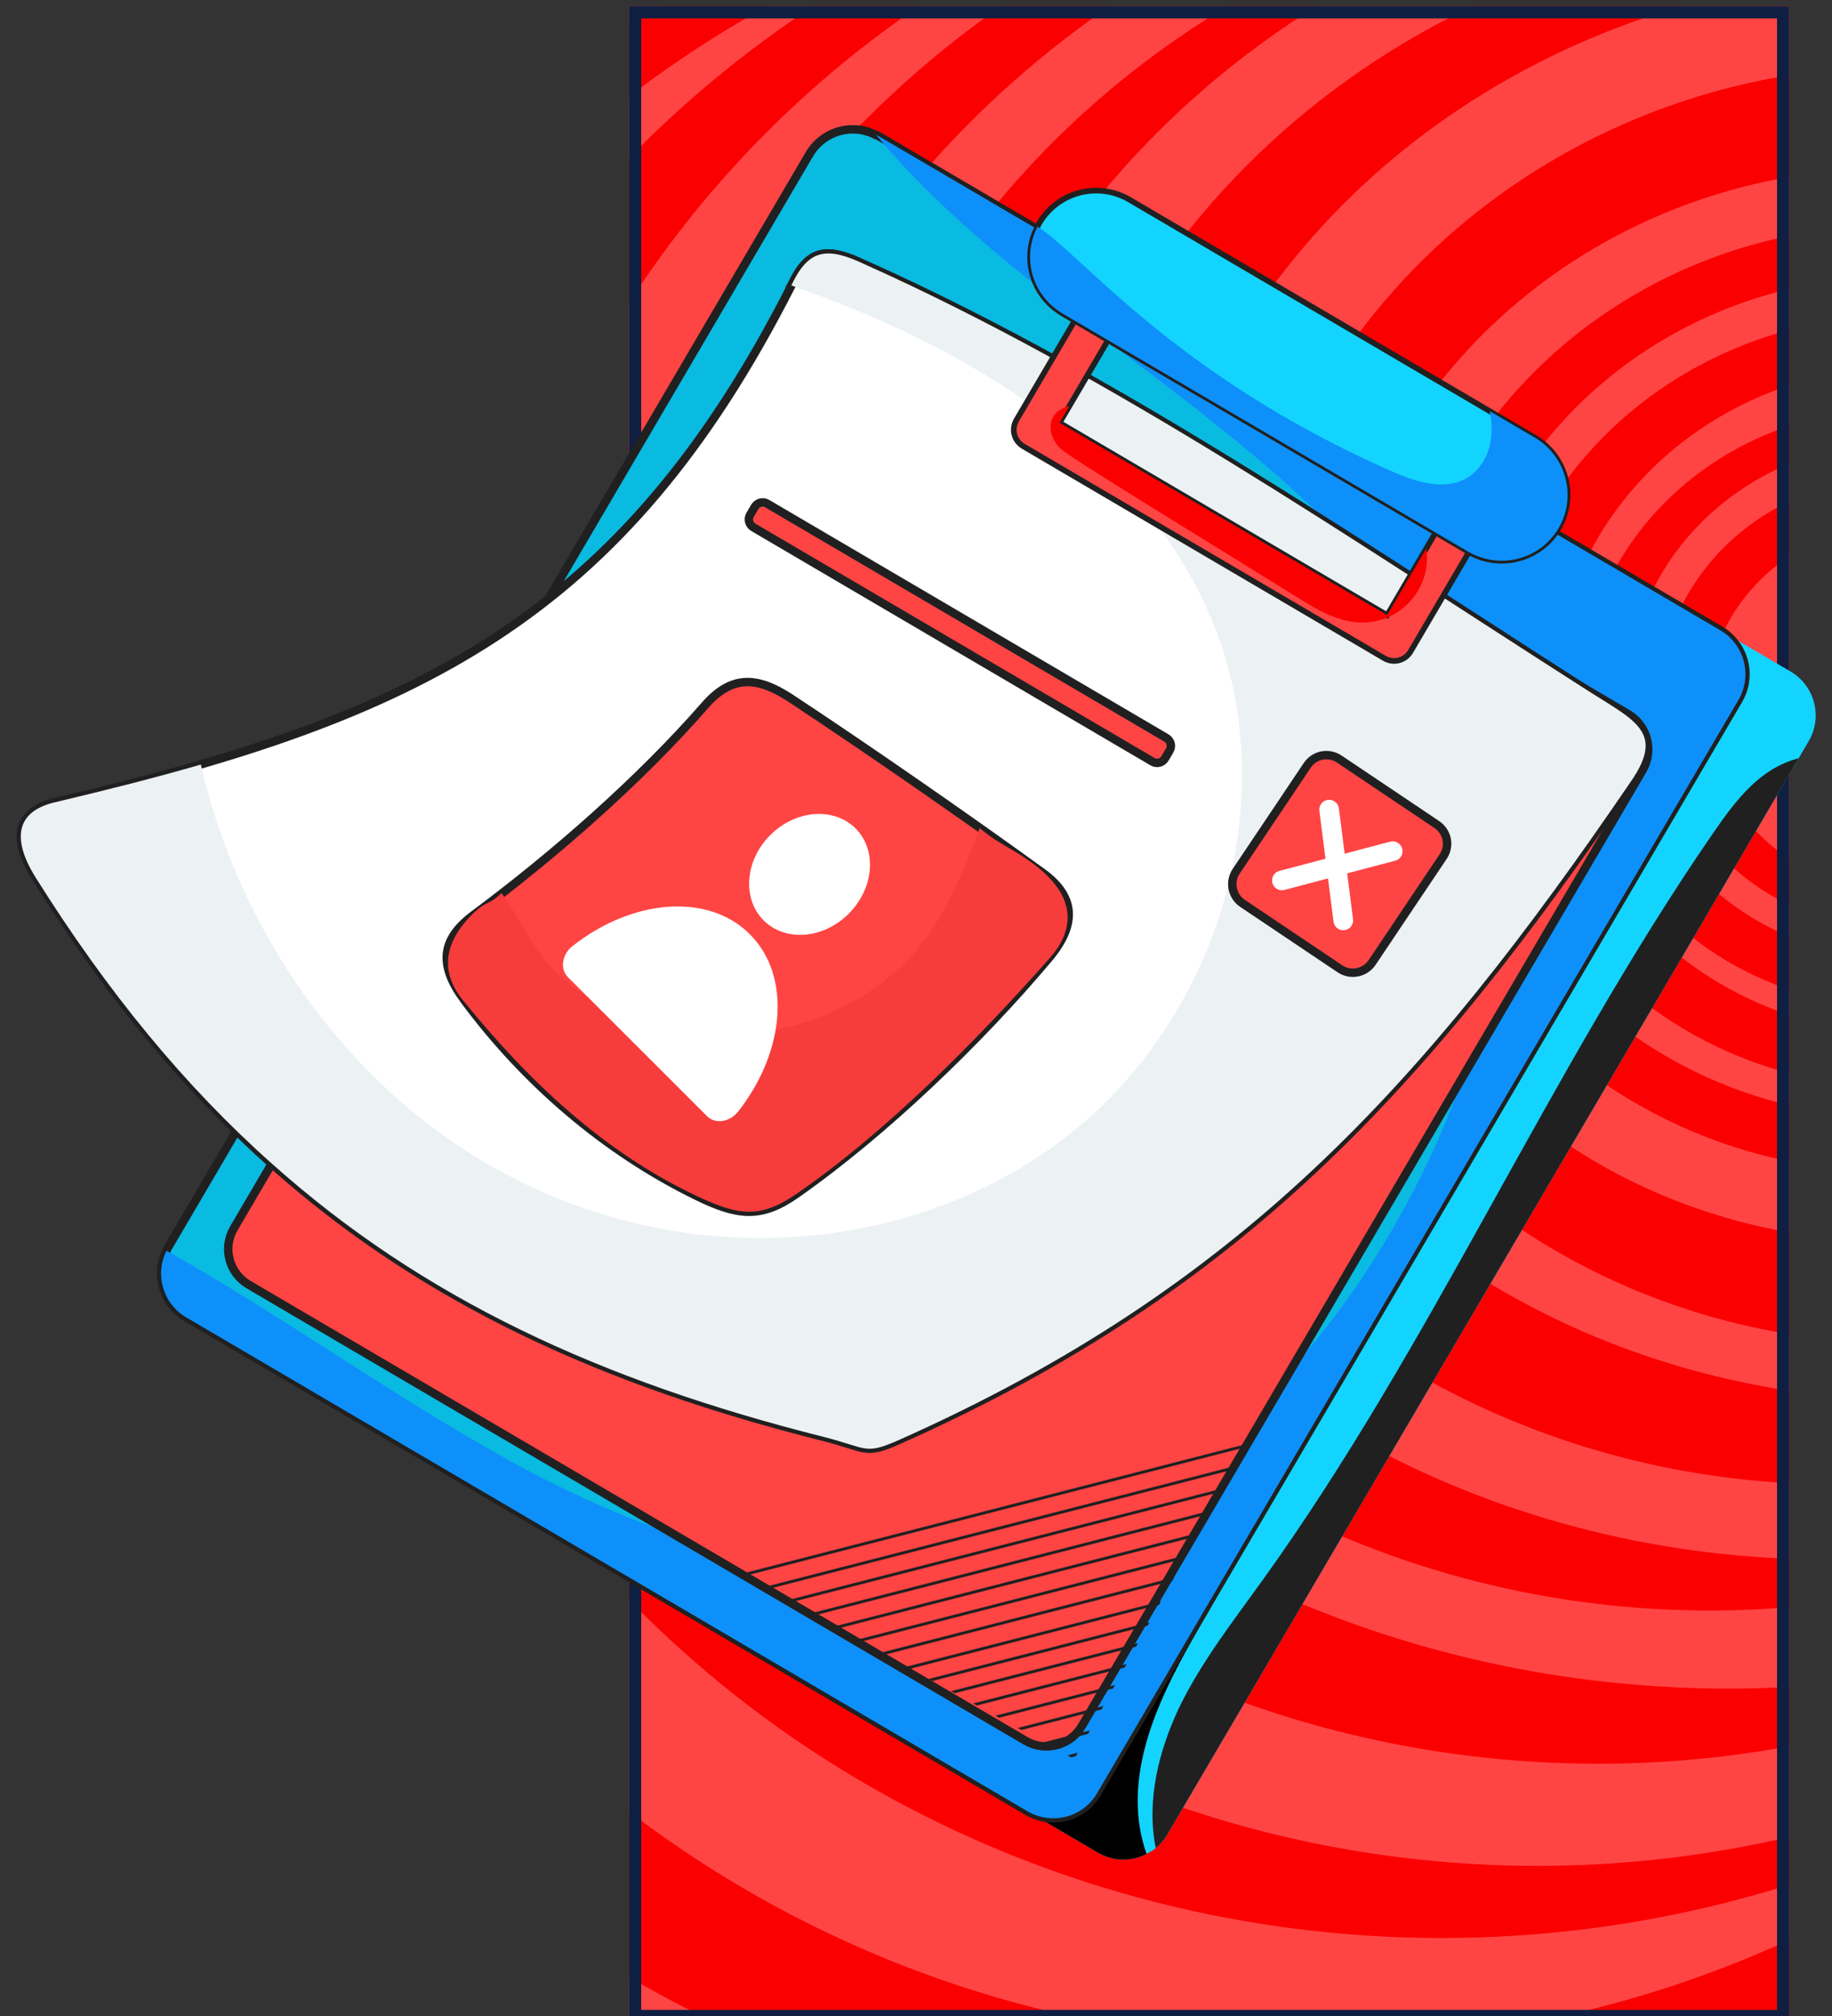
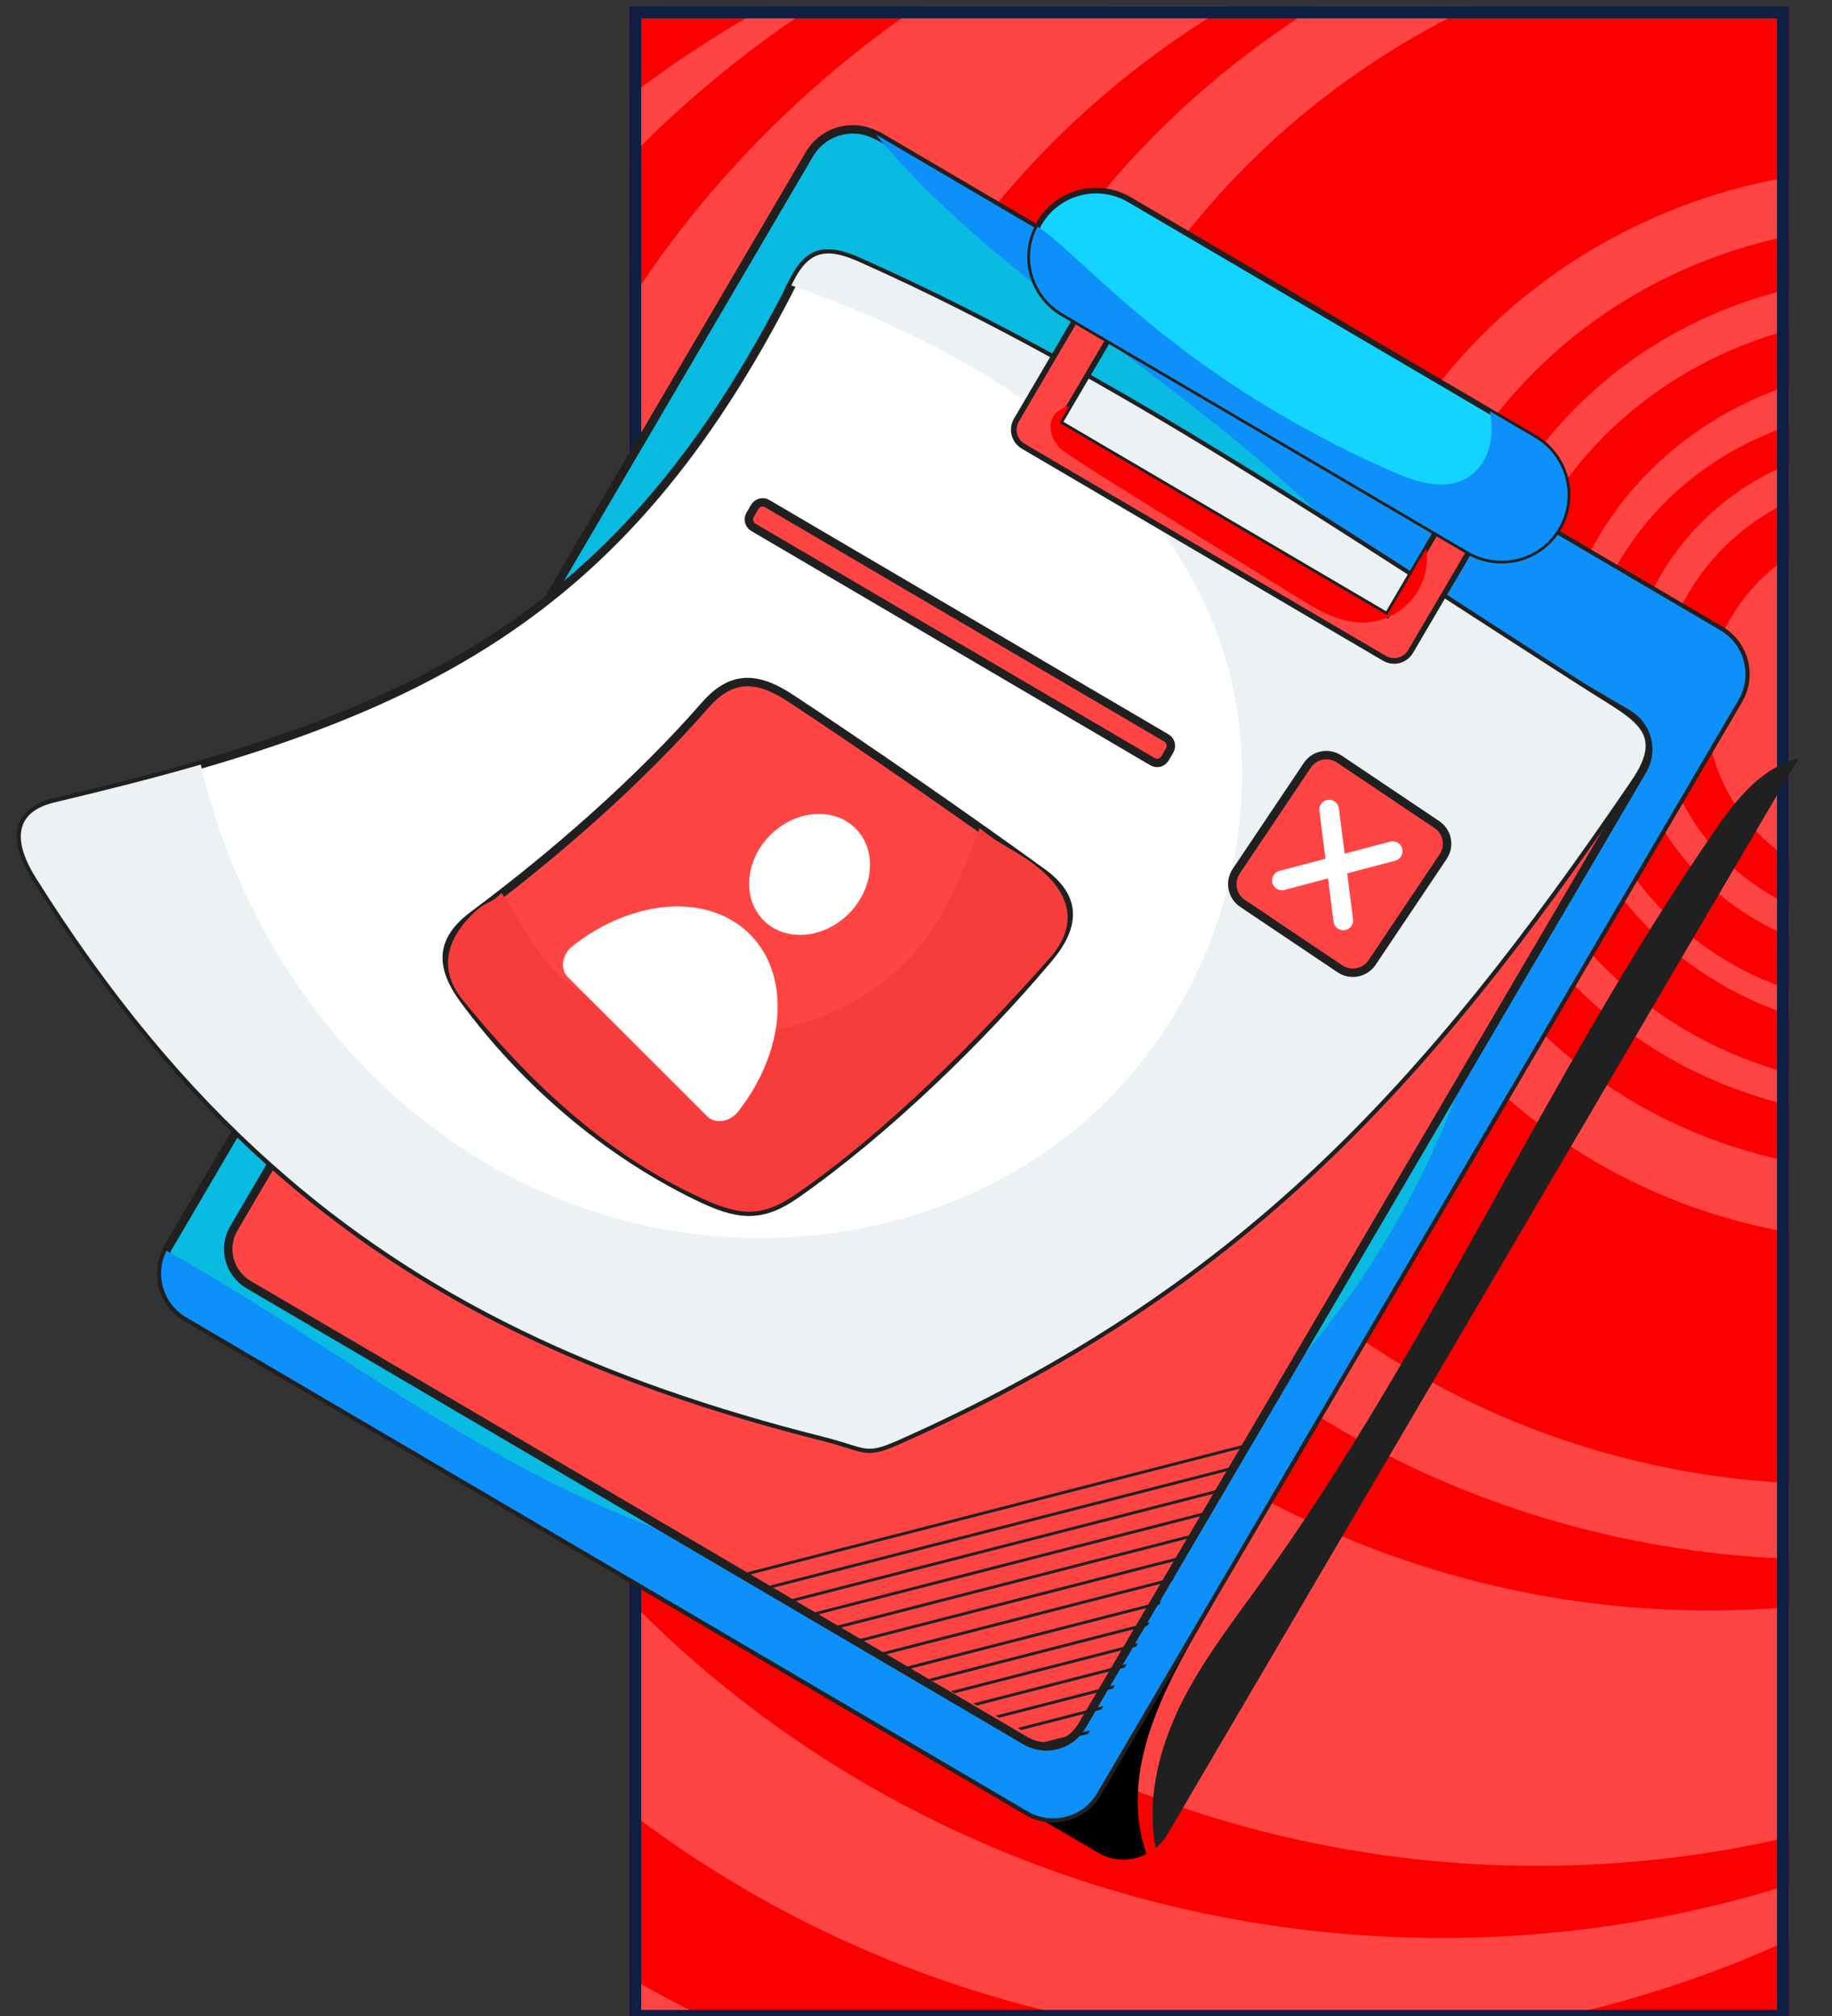
<svg xmlns="http://www.w3.org/2000/svg" width="300" height="330" viewBox="0 0 300 330" fill="none">
  <rect x="0" y="0" width="300" height="330" fill="#333333" stroke="none" />
  <g clip-path="url(#clip0_33_913)">
    <g clip-path="url(#clip1_33_913)">
      <rect x="103" y="1" width="190" height="330" fill="#FF4444" />
      <ellipse cx="159.374" cy="199.934" rx="195.22" ry="187.131" fill="#FA0000" />
      <ellipse cx="178.948" cy="182.475" rx="181.909" ry="178.033" fill="#FF4444" />
      <ellipse cx="204.003" cy="163.787" rx="194.959" ry="186.885" fill="#FA0000" />
      <ellipse cx="215.486" cy="156.164" rx="182.431" ry="178.279" fill="#FF4444" />
      <ellipse cx="236.104" cy="143.869" rx="181.648" ry="173.361" fill="#FA0000" />
      <ellipse cx="251.764" cy="137.721" rx="174.863" ry="167.705" fill="#FF4444" />
-       <ellipse cx="261.681" cy="129.607" rx="165.989" ry="159.098" fill="#FA0000" />
      <ellipse cx="283.083" cy="123.213" rx="168.077" ry="153.197" fill="#FF4444" />
      <ellipse cx="279.951" cy="121.492" rx="148.764" ry="142.131" fill="#FA0000" />
      <ellipse cx="299.003" cy="116.328" rx="149.547" ry="138.934" fill="#FF4444" />
      <ellipse cx="300.308" cy="115.344" rx="133.104" ry="127.623" fill="#FA0000" />
-       <ellipse cx="313.618" cy="112.393" rx="127.102" ry="116.803" fill="#FF4444" />
      <ellipse cx="311.269" cy="115.344" rx="109.093" ry="104.508" fill="#FA0000" />
      <ellipse cx="309.442" cy="115.344" rx="92.129" ry="87.787" fill="#FF4444" />
      <ellipse cx="309.964" cy="114.361" rx="81.168" ry="77.459" fill="#FA0000" />
      <ellipse cx="310.486" cy="114.115" rx="72.294" ry="68.853" fill="#FF4444" />
      <ellipse cx="311.008" cy="114.852" rx="66.552" ry="63.197" fill="#FA0000" />
      <ellipse cx="312.052" cy="114.607" rx="57.679" ry="54.59" fill="#FF4444" />
      <ellipse cx="310.225" cy="115.836" rx="51.676" ry="48.934" fill="#FA0000" />
      <ellipse cx="311.008" cy="114.607" rx="44.629" ry="42.295" fill="#FF4444" />
      <ellipse cx="310.225" cy="115.098" rx="38.626" ry="36.885" fill="#FA0000" />
      <ellipse cx="311.269" cy="115.836" rx="31.841" ry="30.246" fill="#FF4444" />
    </g>
    <rect x="104" y="2" width="188" height="328" stroke="#0E1F42" stroke-width="2" />
-     <path d="M144.019 32.036L38.978 211.017C36.675 214.943 38.004 220.047 41.929 222.35L179.749 303.234C182.311 304.738 185.315 304.742 187.752 303.46C188.281 303.184 188.809 302.908 189.261 302.513C189.981 301.91 190.625 301.188 191.137 300.316L296.177 121.335C298.513 117.355 297.184 112.251 293.204 109.915L155.384 29.031C151.459 26.728 146.354 28.056 144.019 32.036Z" fill="#13D4FF" />
-     <path d="M160.231 291.781L179.748 303.235C182.311 304.739 185.314 304.742 187.751 303.461C179.686 280.621 208.282 255.66 200.133 253.264C199.219 252.948 198.162 253.5 197.333 254.04C184.867 262.042 174.981 273.391 165.628 284.833C163.806 287.063 161.921 289.401 160.231 291.781Z" fill="black" />
+     <path d="M160.231 291.781L179.748 303.235C182.311 304.739 185.314 304.742 187.751 303.461C179.686 280.621 208.282 255.66 200.133 253.264C199.219 252.948 198.162 253.5 197.333 254.04C184.867 262.042 174.981 273.391 165.628 284.833Z" fill="black" />
    <path d="M132.516 25.286L27.476 204.267C27.38 204.431 27.284 204.594 27.274 204.736C25.317 208.571 26.664 213.393 30.481 215.632L168.247 296.484C172.226 298.82 177.33 297.491 179.634 293.566L284.674 114.585C287.01 110.605 285.681 105.501 281.702 103.165L143.936 22.313C143.827 22.249 143.663 22.153 143.522 22.144C139.61 20.068 134.788 21.416 132.516 25.286Z" fill="#09BAE1" stroke="#202020" stroke-width="1.38" />
    <path d="M27.274 204.736C25.317 208.571 26.665 213.393 30.481 215.633L168.247 296.484C172.226 298.82 177.33 297.491 179.634 293.566L284.674 114.585C287.01 110.605 285.681 105.501 281.702 103.165L143.936 22.313C143.827 22.249 143.663 22.153 143.522 22.144C173.628 58.473 231.333 79.002 243.155 128.258C248.6 150.95 241.971 174.985 231.091 195.646C215.455 225.535 188.444 251.828 155.066 256.499C131.474 259.731 107.579 251.864 86.482 240.729C66.103 229.869 47.452 216.064 27.274 204.736Z" fill="#0E90FA" />
    <path d="M56.077 170.761L38.304 201.045C36.415 204.263 37.49 208.39 40.708 210.279L167.926 284.94C171.144 286.829 175.271 285.755 177.16 282.537L268.974 126.092C270.862 122.874 269.788 118.747 266.57 116.859L140.013 42.585C135.419 40.718 132.545 40.869 129.93 46.031C129.801 46.252 129.715 46.498 129.586 46.718C158.349 56.783 187.108 73.721 198.637 101.941C210.419 130.842 199.511 166.696 174.854 185.887C142.879 210.884 89.827 209.57 56.077 170.761Z" fill="#FF4444" stroke="#202020" stroke-width="1.38" />
    <path d="M5.798 143.539C38.472 195.77 77.451 220.772 134.877 235.197C142.202 237.078 141.53 238.223 147.283 235.662C202.866 210.892 232.956 177.979 267.119 127.885C270.669 122.712 270.367 119.603 265.23 116.368C225.414 91.169 184.502 62.468 141.481 43.23C135.982 40.735 132.779 40.322 129.93 46.052C129.802 46.27 129.728 46.52 129.6 46.738C101.891 101.224 68.414 117.459 9.116 131.267C3.015 132.67 1.657 136.857 5.798 143.539Z" fill="white" stroke="#202020" stroke-width="1.38" />
    <path d="M5.784 143.558C17.662 162.5 30.373 177.901 44.512 190.466C69.236 212.562 98.321 226.016 134.886 235.208C142.206 237.074 141.534 238.22 147.294 235.675C202.841 210.906 232.957 177.969 267.088 127.891C272.784 119.633 267.563 117.939 259.296 112.591C221.358 88.37 182.404 61.538 141.482 43.211C135.697 40.488 132.636 40.689 129.929 46.032C129.8 46.252 129.715 46.499 129.585 46.719C158.348 56.784 187.107 73.721 198.637 101.941C210.418 130.843 199.51 166.696 174.854 185.888C142.878 210.885 89.826 209.57 56.076 170.762C44.782 157.792 36.73 141.925 32.886 125.149C25.456 127.308 17.533 129.295 9.128 131.297C2.988 132.671 1.652 136.866 5.784 143.558Z" fill="#ECF1F3" />
    <path d="M182.397 47.82L241.494 82.503C243.021 83.398 243.516 85.302 242.62 86.828L231.006 106.618C230.11 108.144 228.207 108.64 226.681 107.744L167.583 73.061C166.057 72.166 165.562 70.262 166.457 68.736L178.072 48.946C178.967 47.419 180.871 46.924 182.397 47.82ZM235.569 86.355L181.924 54.871L173.509 69.209L227.154 100.693L235.569 86.355Z" fill="#FF4444" stroke="#202020" stroke-width="0.92" />
    <path d="M170.179 36.543C170.083 36.707 169.955 36.925 169.914 37.12C167.253 42.155 169.015 48.394 174.031 51.337L240.378 90.275C245.558 93.315 252.187 91.635 255.227 86.456C258.234 81.331 256.5 74.67 251.321 71.63L184.973 32.692C179.794 29.652 173.187 31.419 170.179 36.543Z" fill="#13D4FF" stroke="#202020" stroke-width="0.92" />
    <path d="M193.134 279.429C189.702 286.65 187.71 294.789 189.26 302.515C189.98 301.912 190.624 301.19 191.136 300.318L294.544 124.117C288.15 125.782 284.285 130.954 280.579 136.298C253.456 175.644 234.483 220.213 206.552 258.938C201.77 265.587 196.716 272.076 193.134 279.429Z" fill="#202020" />
    <path d="M203.69 141.672L202.538 143.635C201.483 145.433 202.09 147.769 203.89 148.825L220.463 158.552C222.262 159.608 224.598 158.999 225.654 157.201L236.212 139.21C237.3 137.356 236.66 135.075 234.861 134.019L230.554 131.491C230.061 135.453 228.45 139.198 225.789 142.108C221.733 146.397 215.03 148.327 209.662 145.983C207.376 145.008 205.474 143.378 203.69 141.672Z" fill="#F73C3C" />
    <path d="M123.366 86.317L188.729 124.677C189.44 125.094 190.355 124.856 190.772 124.145L191.535 122.846C191.952 122.135 191.714 121.221 191.003 120.803L125.64 82.443C124.929 82.026 124.014 82.264 123.597 82.975L122.834 84.274C122.417 84.985 122.655 85.9 123.366 86.317Z" fill="#FF4444" stroke="#202020" stroke-width="1.38" />
    <path d="M169.914 37.12C167.253 42.155 169.015 48.394 174.031 51.337L240.378 90.275C245.558 93.315 252.187 91.635 255.227 86.456C258.234 81.331 256.5 74.67 251.321 71.63L243.961 67.311C245.04 72.852 243.011 76.588 240.164 78.276C236.423 80.405 231.768 78.846 227.805 77.106C192.212 61.413 176.951 41.438 169.914 37.12Z" fill="#0E90FA" />
    <path d="M172.534 68.122C171.68 69.453 172.012 71.26 172.891 72.509C173.96 73.975 171.966 72.782 212.447 97.776C215.6 99.773 218.98 101.757 222.711 101.894C229.246 102.16 234.548 96.339 233.554 89.787L227.155 100.691L173.509 69.207L175.141 66.427C174.071 66.752 173.078 67.195 172.534 68.122Z" fill="#FA0000" />
    <g clip-path="url(#clip2_33_913)">
      <path d="M121.291 257.891L277.698 217.716" stroke="#202020" stroke-width="0.476" />
      <path d="M133.405 295.078L289.812 254.903" stroke="#202020" stroke-width="0.476" />
      <path d="M119.286 261.537L275.693 221.362" stroke="#202020" stroke-width="0.476" />
-       <path d="M131.4 298.725L287.808 258.549" stroke="#202020" stroke-width="0.476" />
      <path d="M117.281 265.183L273.688 225.008" stroke="#202020" stroke-width="0.476" />
      <path d="M129.396 302.371L285.803 262.196" stroke="#202020" stroke-width="0.476" />
      <path d="M115.276 268.83L271.684 228.655" stroke="#202020" stroke-width="0.476" />
      <path d="M127.391 306.017L283.798 265.842" stroke="#202020" stroke-width="0.476" />
      <path d="M113.272 272.475L269.679 232.3" stroke="#202020" stroke-width="0.476" />
      <path d="M125.386 309.663L281.793 269.488" stroke="#202020" stroke-width="0.476" />
      <path d="M111.267 276.122L267.674 235.947" stroke="#202020" stroke-width="0.476" />
      <path d="M123.381 313.309L279.788 273.134" stroke="#202020" stroke-width="0.476" />
      <path d="M109.262 279.768L265.669 239.593" stroke="#202020" stroke-width="0.476" />
      <path d="M121.376 316.956L277.783 276.781" stroke="#202020" stroke-width="0.476" />
      <path d="M113.429 282.06L269.836 241.884" stroke="#202020" stroke-width="0.476" />
      <path d="M125.543 319.247L281.95 279.072" stroke="#202020" stroke-width="0.476" />
      <path d="M117.075 284.065L273.482 243.889" stroke="#202020" stroke-width="0.476" />
      <path d="M129.189 321.252L285.596 281.077" stroke="#202020" stroke-width="0.476" />
      <path d="M120.721 286.069L277.128 245.894" stroke="#202020" stroke-width="0.476" />
      <path d="M132.835 323.256L289.242 283.081" stroke="#202020" stroke-width="0.476" />
      <path d="M124.368 288.074L280.775 247.899" stroke="#202020" stroke-width="0.476" />
      <path d="M136.481 325.261L292.889 285.086" stroke="#202020" stroke-width="0.476" />
      <path d="M128.014 290.079L284.421 249.904" stroke="#202020" stroke-width="0.476" />
      <path d="M140.128 327.266L296.535 287.091" stroke="#202020" stroke-width="0.476" />
      <path d="M131.66 292.084L288.067 251.909" stroke="#202020" stroke-width="0.476" />
      <path d="M143.774 329.271L300.181 289.096" stroke="#202020" stroke-width="0.476" />
      <path d="M144.477 331.693L300.884 291.518" stroke="#202020" stroke-width="0.476" />
    </g>
    <path d="M214.062 125.293L202.436 142.614C201.273 144.345 201.739 146.714 203.471 147.876L219.426 158.586C221.159 159.749 223.527 159.283 224.689 157.551L236.315 140.231C237.513 138.446 237.012 136.13 235.28 134.968L219.324 124.258C217.592 123.095 215.26 123.509 214.062 125.293Z" fill="#FF4444" stroke="#202020" stroke-width="1.38" />
    <path d="M228.061 139.331L209.921 144.114" stroke="white" stroke-width="3.22" stroke-linecap="round" />
    <path d="M219.968 150.658L217.653 132.528" stroke="white" stroke-width="3.22" stroke-linecap="round" />
    <path d="M115.435 115.469C104.716 127.743 90.776 139.94 77.581 149.752C72.304 153.676 71.711 157.845 75.996 163.658C85.863 177.044 99.108 188.465 114.173 195.805C120.716 198.992 124.556 199.537 130.363 195.469C144.88 185.297 160.433 170.295 171.72 156.868C176.371 151.335 176.155 146.782 170.695 142.83C158.12 133.728 142.294 122.763 129.585 114.367C124.067 110.722 119.852 110.411 115.435 115.469Z" fill="#FF4444" stroke="#202020" stroke-width="1.38" />
    <path d="M82.125 146.166C79.932 148.401 79.786 147.099 76.928 150.085C74.07 153.071 71.163 158.007 75.797 163.716C86.468 176.862 98.747 188.557 114.164 195.807C120.858 198.956 124.443 199.534 130.358 195.471C145.149 185.312 160.013 170.24 171.853 156.885C176.732 151.382 174.975 146.556 171.124 142.997C167.273 139.438 163.992 138.617 160.421 135.549C156.468 145.968 152.769 155.2 143.052 161.87C128.503 171.858 108.421 172.065 94.102 161.76C88.025 157.387 86.16 151.856 82.125 146.166Z" fill="#F73C3C" />
    <path d="M138.985 149.564C134.84 153.712 128.601 154.207 125.057 150.667C121.501 147.114 121.976 140.861 126.12 136.713C130.28 132.549 136.547 132.052 140.104 135.605C143.647 139.145 143.144 145.4 138.985 149.564Z" fill="white" />
    <path d="M115.797 182.725L92.987 159.938C91.66 158.613 92.029 156.22 93.749 154.865C103.565 147.131 115.954 146.094 122.792 152.925C129.619 159.745 128.594 172.134 120.87 181.958C119.516 183.679 117.124 184.05 115.797 182.725Z" fill="white" />
  </g>
  <defs>
    <clipPath id="clip0_33_913">
      <rect width="300" height="330" fill="white" />
    </clipPath>
    <clipPath id="clip1_33_913">
      <rect x="103" y="1" width="190" height="330" fill="white" />
    </clipPath>
    <clipPath id="clip2_33_913">
      <rect width="62.355" height="75.237" fill="white" transform="matrix(0.876 0.482 0.482 -0.876 121.291 257.891)" />
    </clipPath>
  </defs>
</svg>